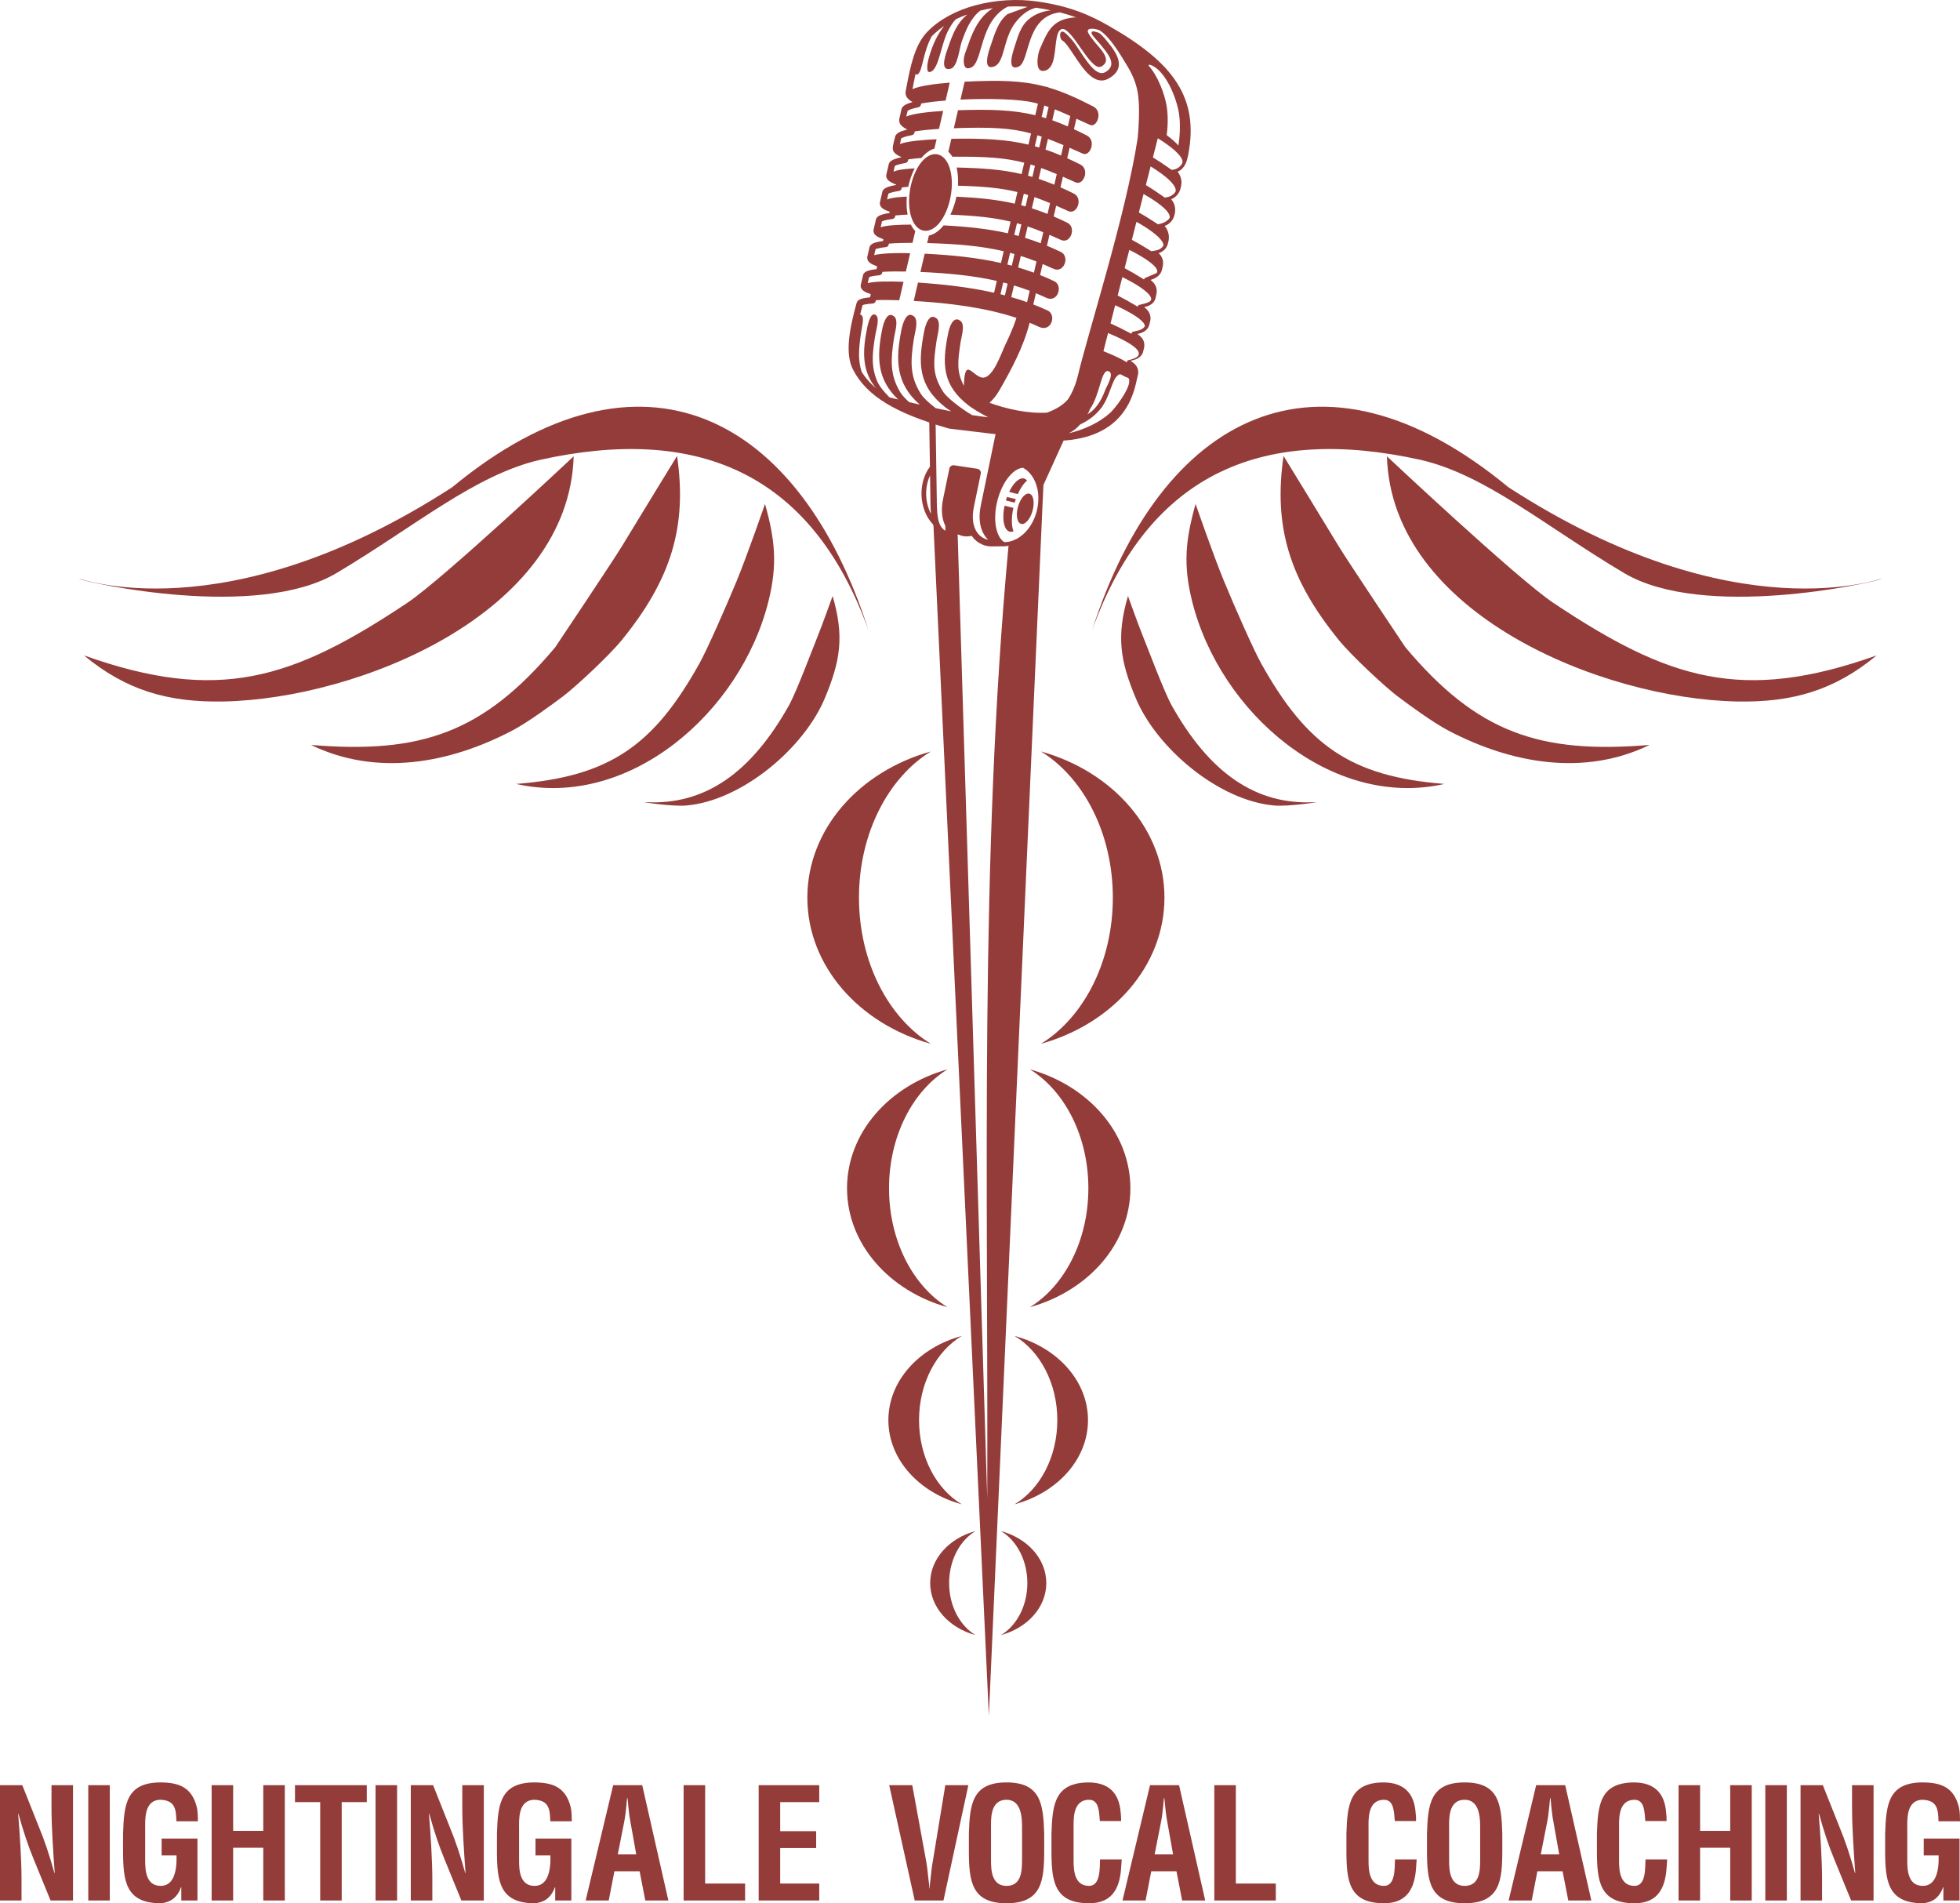
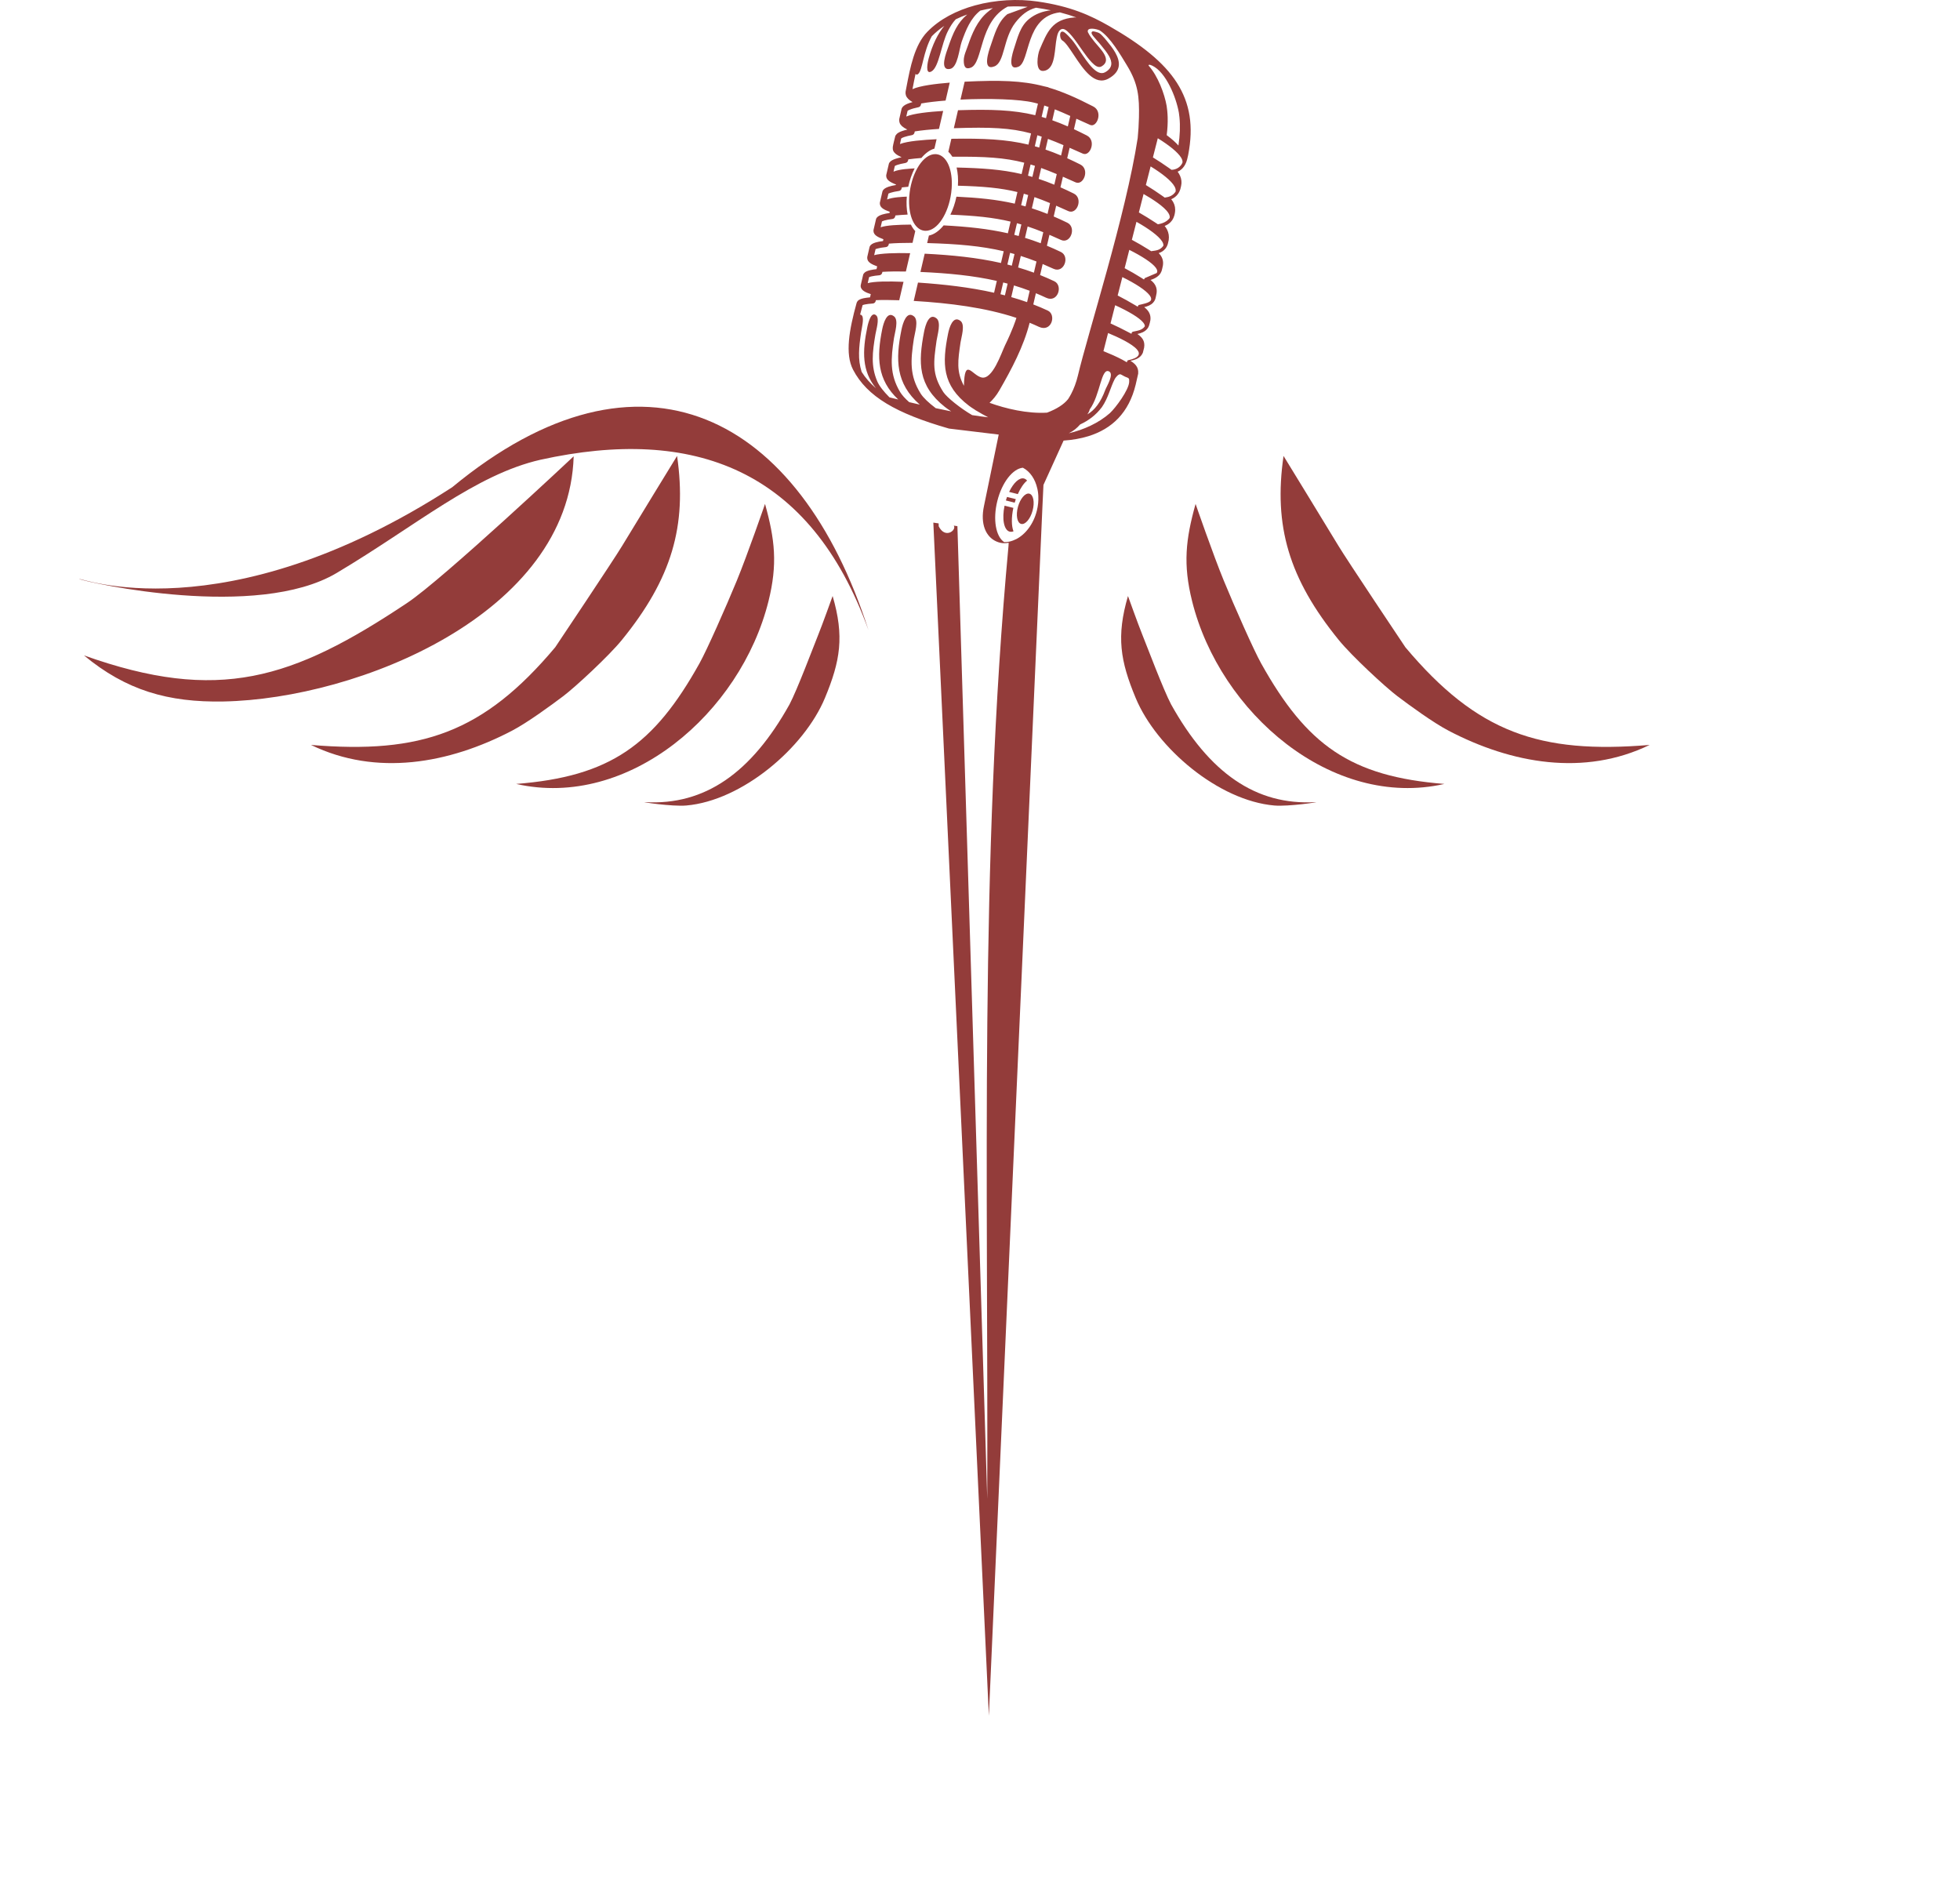
<svg xmlns="http://www.w3.org/2000/svg" version="1.1" id="_x23_Layer_1" x="0px" y="0px" width="297.743px" height="289.087px" viewBox="0 0 297.743 289.087" xml:space="preserve">
  <path fill-rule="evenodd" clip-rule="evenodd" fill="#933C3A" d="M12.056,87.959c-0.434-0.434,21.799,8.613,56.639-13.953  c28.841-23.824,52.789-10.847,63.239,21.719c-8.827-24.483-26.588-31.013-49.822-25.895c-9.918,2.26-18.866,9.997-30.969,17.201  C39.04,94.233,13.504,88.512,12.056,87.959L12.056,87.959z M87.146,69.311L87.146,69.311c0,0-19.807,18.613-25.297,22.273  c-17.438,11.626-28.647,15.249-49.09,7.968c6.405,5.313,12.799,7.159,21.208,6.997C54.397,106.155,86.447,93.237,87.146,69.311  L87.146,69.311z M102.855,69.253L102.855,69.253c0,0-7.035,11.477-8.332,13.638c-1.295,2.16-10.182,15.426-10.182,15.426  C73.425,111.305,63.95,114.54,47.24,113.149c9.943,4.818,20.975,2.836,30.524-2.153c2.364-1.235,5.929-3.846,7.799-5.257  c1.871-1.413,6.941-6.118,8.89-8.514C102.055,87.881,104.385,79.877,102.855,69.253L102.855,69.253z M116.214,76.542L116.214,76.542  c0,0-2.663,7.714-4.3,11.688c-1.637,3.975-4.535,10.521-5.657,12.53c-6.937,12.424-13.571,17.19-27.844,18.313  c17.083,3.871,34.102-10.777,38.33-27.766C118.14,85.697,117.721,81.94,116.214,76.542L116.214,76.542z M126.484,90.529  L126.484,90.529c0,0-1.514,4.229-2.224,5.989c-0.71,1.76-3.149,8.245-4.322,10.466c-5.81,10.425-12.87,15.366-21.938,14.853  c-0.85-0.048,4.122,0.697,6.25,0.512c8.477-0.734,17.896-8.729,21.06-16.319C127.666,100.369,128.274,96.658,126.484,90.529z" />
  <g>
-     <path fill-rule="evenodd" clip-rule="evenodd" fill="#933C3A" d="M285.78,87.959c0.432-0.434-21.799,8.613-56.641-13.953   C200.298,50.182,176.35,63.16,165.9,95.725c8.829-24.483,26.588-31.013,49.822-25.895c9.918,2.26,18.866,9.997,30.97,17.201   C258.794,94.233,284.33,88.512,285.78,87.959z" />
-     <path fill-rule="evenodd" clip-rule="evenodd" fill="#933C3A" d="M210.688,69.311c0,0,19.808,18.613,25.298,22.273   c17.438,11.626,28.647,15.249,49.09,7.968c-6.404,5.313-12.799,7.159-21.209,6.997C243.437,106.155,211.389,93.237,210.688,69.311z   " />
    <path fill-rule="evenodd" clip-rule="evenodd" fill="#933C3A" d="M194.981,69.253c0,0,7.034,11.477,8.33,13.638   c1.296,2.16,10.182,15.426,10.182,15.426c10.918,12.988,20.392,16.223,37.102,14.832c-9.943,4.818-20.973,2.836-30.523-2.153   c-2.365-1.235-5.93-3.846-7.8-5.257c-1.87-1.413-6.941-6.118-8.89-8.514C195.779,87.881,193.45,79.877,194.981,69.253z" />
    <path fill-rule="evenodd" clip-rule="evenodd" fill="#933C3A" d="M181.62,76.542c0,0,2.664,7.714,4.301,11.688   c1.637,3.975,4.535,10.521,5.657,12.53c6.937,12.424,13.571,17.19,27.843,18.313c-17.083,3.871-34.101-10.777-38.33-27.766   C179.694,85.697,180.114,81.94,181.62,76.542z" />
    <path fill-rule="evenodd" clip-rule="evenodd" fill="#933C3A" d="M171.351,90.529c0,0,1.513,4.229,2.223,5.989   c0.711,1.76,3.151,8.245,4.324,10.466c5.809,10.425,12.869,15.366,21.937,14.853c0.851-0.048-4.122,0.697-6.25,0.512   c-8.475-0.734-17.896-8.729-21.058-16.319C170.168,100.369,169.562,96.658,171.351,90.529z" />
  </g>
-   <path fill-rule="evenodd" clip-rule="evenodd" fill="#933C3A" d="M130.487,136.343c0-9.776,4.457-18.224,10.919-22.203  c-10.888,3.034-18.76,11.828-18.76,22.203c0,10.377,7.872,19.172,18.76,22.203C134.944,154.568,130.487,146.122,130.487,136.343  L130.487,136.343z M158.132,114.14L158.132,114.14c6.46,3.979,10.919,12.427,10.919,22.203c0,9.778-4.459,18.225-10.919,22.203  c10.886-3.031,18.76-11.826,18.76-22.203C176.892,125.968,169.018,117.174,158.132,114.14L158.132,114.14z M135.052,180.488  L135.052,180.488c0-7.953,3.628-14.826,8.883-18.063c-8.856,2.467-15.262,9.622-15.262,18.063c0,8.443,6.405,15.598,15.262,18.065  C138.68,195.316,135.052,188.443,135.052,180.488L135.052,180.488z M156.448,162.424L156.448,162.424  c5.259,3.237,8.885,10.11,8.885,18.063c0,7.955-3.626,14.828-8.885,18.065c8.859-2.468,15.266-9.622,15.266-18.065  C171.713,172.046,165.307,164.891,156.448,162.424L156.448,162.424z M139.611,215.705L139.611,215.705  c0-5.629,2.647-10.491,6.485-12.783c-6.468,1.747-11.143,6.81-11.143,12.783s4.675,11.035,11.143,12.781  C142.258,226.196,139.611,221.333,139.611,215.705L139.611,215.705z M154.134,202.921L154.134,202.921  c3.836,2.292,6.483,7.154,6.483,12.783s-2.647,10.491-6.483,12.781c6.466-1.746,11.142-6.808,11.142-12.781  S160.6,204.668,154.134,202.921L154.134,202.921z M144.18,240.456L144.18,240.456c0-3.478,1.637-6.482,4.008-7.898  c-3.997,1.079-6.886,4.208-6.886,7.898c0,3.691,2.889,6.82,6.886,7.899C145.817,246.939,144.18,243.934,144.18,240.456  L144.18,240.456z M152.057,232.557L152.057,232.557c2.373,1.416,4.008,4.421,4.008,7.898c0,3.479-1.635,6.483-4.008,7.899  c3.997-1.079,6.886-4.208,6.886-7.899C158.943,236.765,156.054,233.636,152.057,232.557z" />
  <g>
    <path fill-rule="evenodd" clip-rule="evenodd" fill="#933C3A" d="M156.374,74.984c0.613,0.161,0.829,1.319,0.483,2.587   c-0.346,1.269-1.124,2.166-1.737,2.006c-0.612-0.16-0.83-1.319-0.483-2.587C154.983,75.721,155.761,74.824,156.374,74.984   L156.374,74.984z M134.666,61.295L134.666,61.295c2.357,1.427,5.451,2.641,9.465,3.793l0.093,0.016l7.489,0.903l-2.234,10.83   c-0.599,2.78,0.293,4.733,1.923,5.425c0.393,0.169,0.79,0.246,1.176,0.246c0.22,0,0.438-0.025,0.647-0.074l-0.022,0.47   c-4.438,47.969-3.07,96.591-3.23,144.763l-4.534-147.747l-0.552-0.081c0.477,0.633-1.282,2.109-2.285,0.104l-0.013-0.443   l-0.807-0.12l8.437,181.23l8.136-183.629l0.157-3.327l3.06-6.733c1.35-0.094,2.607-0.311,3.758-0.666   c3.607-1.115,6.163-3.572,7.194-7.839l0.367-1.61l0.013-0.082c0.086-1.021-0.56-1.537-1.179-1.923   c0.546-0.108,1.179-0.277,1.604-0.767c0.14-0.171,0.188-0.259,0.281-0.453c0.071-0.241,0.145-0.533,0.195-0.779   c0.175-1.073-0.378-1.618-1.023-2.071c0.524-0.12,1.094-0.307,1.479-0.761c0.06-0.07,0.115-0.149,0.164-0.235l0.015-0.028   c0.041-0.077,0.077-0.158,0.106-0.239c0.076-0.255,0.165-0.563,0.208-0.826c0.092-0.694-0.146-1.212-0.523-1.62   c-0.127-0.139-0.267-0.261-0.414-0.372c0.479-0.11,0.981-0.281,1.349-0.674c0.067-0.071,0.131-0.154,0.191-0.25   c0.056-0.09,0.104-0.188,0.143-0.292c0.081-0.275,0.134-0.605,0.194-0.89c0.103-0.696-0.124-1.218-0.491-1.631   c-0.129-0.145-0.275-0.273-0.428-0.39L175,42.447c0.382-0.14,0.757-0.336,1.046-0.631l0.008-0.008   c0.086-0.088,0.164-0.187,0.231-0.291l0.02-0.03c0.059-0.099,0.113-0.207,0.154-0.319c0.081-0.263,0.137-0.574,0.198-0.846   c0.098-0.641-0.068-1.155-0.388-1.591c-0.074-0.102-0.159-0.198-0.249-0.29c0.367-0.116,0.735-0.315,1.026-0.69l0.061-0.079   c0.057-0.079,0.107-0.165,0.154-0.258l0.014-0.028c0.045-0.091,0.085-0.19,0.118-0.296c0.054-0.196,0.099-0.413,0.143-0.616   c0.089-0.583-0.01-1.125-0.244-1.599l-0.021-0.035c-0.097-0.188-0.214-0.363-0.351-0.522l0.167-0.068   c0.348-0.158,0.685-0.396,0.951-0.767l0.048-0.069c0.058-0.091,0.114-0.191,0.165-0.299c0.05-0.109,0.096-0.23,0.134-0.359   c0.037-0.143,0.079-0.305,0.099-0.452c0.099-0.612-0.005-1.129-0.248-1.578c-0.089-0.167-0.197-0.319-0.321-0.464l0.05-0.021   c0.367-0.162,0.729-0.415,1.009-0.817l0.025-0.041c0.059-0.087,0.111-0.18,0.159-0.277c0.051-0.104,0.1-0.225,0.143-0.36   l0.118-0.498c0.125-0.535,0.056-1.044-0.139-1.506c-0.099-0.235-0.23-0.458-0.383-0.662c0.099-0.042,0.195-0.093,0.291-0.153   l0.041-0.029c0.311-0.203,0.592-0.497,0.811-0.912l0.015-0.028c0.052-0.101,0.104-0.217,0.154-0.342   c0.049-0.129,0.094-0.269,0.133-0.418l0.153-0.666c0.84-4.33,0.292-7.83-1.717-10.967c-1.983-3.096-5.389-5.81-10.285-8.608   c-1.427-0.814-2.889-1.566-4.629-2.205c-1.735-0.639-3.74-1.163-6.255-1.525c-2.972-0.428-6.369-0.263-9.491,0.591   c-2.793,0.765-5.373,2.08-7.252,4.015c-1.943,1.999-2.593,5.394-3.157,8.338l-0.147,0.779c-0.032,0.396,0.068,0.735,0.409,1.077   c0.156,0.159,0.372,0.314,0.656,0.479c-0.3,0.081-0.563,0.167-0.778,0.255c-0.441,0.183-0.74,0.412-0.862,0.688l-0.034,0.106   l-0.351,1.54c-0.033,0.411,0.057,0.729,0.408,1.058l0.028,0.025c0.185,0.165,0.44,0.325,0.796,0.504   c-0.284,0.065-0.537,0.136-0.753,0.208c-0.365,0.123-0.649,0.269-0.833,0.435l-0.171,0.209c-0.051,0.063-0.081,0.135-0.094,0.211   c-0.119,0.509-0.281,1.063-0.359,1.574c-0.035,0.43,0.059,0.729,0.429,1.04l0.033,0.024c0.197,0.16,0.478,0.314,0.874,0.5   c-0.365,0.074-0.683,0.156-0.94,0.244c-0.383,0.129-0.667,0.289-0.836,0.478l-0.087,0.12c-0.04,0.056-0.065,0.117-0.076,0.181   l-0.387,1.657l-0.011,0.156c0.021,0.662,0.664,0.967,1.492,1.318l-0.013,0.063c-0.448,0.076-0.831,0.165-1.13,0.267l-0.027,0.01   c-0.423,0.146-0.715,0.342-0.849,0.588c-0.023,0.045-0.041,0.091-0.049,0.139l-0.382,1.655l-0.011,0.114   c-0.007,0.687,0.691,1.007,1.51,1.298l-0.042,0.181c-0.413,0.062-0.768,0.135-1.049,0.218c-0.409,0.119-0.708,0.279-0.872,0.481   l-0.053,0.073c-0.038,0.057-0.063,0.119-0.076,0.183l-0.373,1.609c-0.012,0.046-0.015,0.092-0.012,0.138   c0.009,0.685,0.717,0.979,1.514,1.286l-0.063,0.272c-0.44,0.057-0.816,0.128-1.11,0.214c-0.447,0.131-0.754,0.318-0.887,0.57   c-0.024,0.045-0.04,0.091-0.048,0.137l-0.339,1.461c-0.011,0.071-0.014,0.112-0.014,0.185c0.011,0.682,0.716,0.976,1.511,1.28   l-0.097,0.423c-0.353,0.04-0.668,0.089-0.932,0.147c-0.375,0.086-0.664,0.199-0.845,0.345l-0.156,0.169   c-0.054,0.062-0.089,0.134-0.104,0.21l-0.362,1.551c-0.012,0.048-0.015,0.096-0.012,0.143c0.018,0.661,0.792,0.989,1.537,1.228   l-0.113,0.49c-0.373,0.034-0.7,0.078-0.969,0.134c-0.393,0.084-0.688,0.207-0.861,0.37c-0.035,0.033-0.065,0.072-0.088,0.111   l-0.062,0.097c-0.025,0.042-0.045,0.085-0.056,0.129c-0.577,2.072-1.014,4.002-1.162,5.691c-0.152,1.746,0,3.261,0.617,4.451   C130.64,58.179,132.273,59.846,134.666,61.295L134.666,61.295z M159.269,13.291L159.269,13.291l0.006-0.03l-0.669-0.152   c-3.365-0.88-6.737-0.955-12.067-0.7l-0.633,2.719c4.253-0.203,8.956-0.081,11.159,0.461c0.209,0.051,0.411,0.104,0.61,0.157   l-0.407,1.754c-3.334-0.809-6.736-0.918-11.737-0.758l-0.633,2.731c5.606-0.187,8.62-0.054,11.729,0.79l-0.396,1.706   c-3.387-0.811-6.855-0.969-11.709-0.89l-0.459,1.98c0.228,0.203,0.433,0.454,0.611,0.746c4.987-0.043,7.952,0.141,10.919,0.909   l-0.4,1.726c-3.038-0.712-6.032-0.904-9.873-0.996c0.19,0.813,0.264,1.751,0.199,2.764c3.89,0.104,6.514,0.342,9.04,0.963   l-0.408,1.762c-2.791-0.64-5.576-0.901-8.859-1.06c-0.203,0.995-0.522,1.922-0.922,2.735c3.744,0.147,6.5,0.423,9.148,1.052   l-0.411,1.775c-3.007-0.684-6.128-1.011-9.759-1.201c-0.679,0.834-1.453,1.391-2.239,1.546l-0.264,1.14   c4.581,0.131,8.168,0.431,11.629,1.243l-0.415,1.784c-3.629-0.823-7.429-1.206-11.589-1.414l-0.646,2.774   c4.254,0.189,8.031,0.552,11.603,1.363l-0.415,1.794c-3.699-0.831-7.596-1.277-11.56-1.543l-0.648,2.786   c5.477,0.329,10.893,1.013,15.601,2.577c-0.106,0.35-0.599,1.858-1.738,4.185c-0.565,1.19-1.896,5.247-3.552,4.867   c-1.459-0.333-2.59-3.129-2.683,1.266c-1.179-2.166-0.92-3.824-0.515-6.606c0.117-0.795,0.745-2.683-0.016-3.258   c-0.524-0.396-0.945-0.257-1.307,0.311c-0.289,0.454-0.479,1.166-0.573,1.633c-0.901,4.523-0.941,7.825,3.181,10.951   c0.218,0.165,0.542,0.381,0.916,0.616c0,0,0.104,0.102,0.256,0.159c0.555,0.337,1.184,0.692,1.736,0.976   c-0.748-0.084-1.551-0.192-2.43-0.33c-1.767-1.022-3.869-2.711-4.383-3.508c-1.761-2.733-1.487-4.516-1.026-7.793   c0.117-0.829,0.75-2.802-0.01-3.4c-0.524-0.413-0.945-0.268-1.306,0.324c-0.291,0.474-0.483,1.219-0.577,1.705   c-0.91,4.725-0.953,8.173,3.164,11.432c0.226,0.179,0.564,0.415,0.955,0.669c-0.732-0.145-1.515-0.305-2.351-0.485   c-1.071-0.813-1.89-1.583-2.278-2.2c-1.735-2.75-1.539-5.065-1.044-8.338c0.123-0.828,0.773-2.795,0.021-3.4   c-0.521-0.42-0.942-0.276-1.31,0.312c-0.294,0.47-0.494,1.214-0.592,1.7c-0.921,4.548-0.89,8.173,2.781,11.386   c-0.518-0.119-1.055-0.244-1.612-0.376c-0.619-0.547-1.096-1.07-1.385-1.552c-1.602-2.678-1.396-5.034-0.923-8.187   c0.12-0.798,0.742-2.694,0.025-3.275c-0.496-0.402-0.898-0.266-1.248,0.3c-0.281,0.456-0.472,1.172-0.565,1.641   c-0.858,4.256-0.777,7.653,2.432,10.673c-0.433-0.105-0.876-0.214-1.329-0.326c-0.885-0.889-1.554-1.725-1.862-2.447   c-0.983-2.317-0.738-4.367-0.273-7.111c0.118-0.693,0.628-2.346,0.162-2.847c-0.324-0.346-0.661-0.219-0.925,0.278   c-0.214,0.396-0.376,1.019-0.462,1.428c-0.784,3.732-0.823,6.694,1.306,9.315c-0.887-0.764-1.604-1.585-2.175-2.487   c-0.609-1.915-0.418-3.682-0.077-6.026c0.09-0.613,0.47-2.085,0.136-2.508c-0.104-0.13-0.202-0.179-0.294-0.152   c0.116-0.475,0.244-0.958,0.381-1.45c0.063-0.032,0.187-0.067,0.361-0.104c0.299-0.063,0.702-0.11,1.188-0.142   c0.208-0.015,0.393-0.162,0.44-0.375l0.031-0.135c0.987-0.043,2.209-0.034,3.546,0.013l0.649-2.799   c-2.402-0.099-4.469-0.07-5.438,0.202l0.209-0.909c0.08-0.041,0.22-0.084,0.409-0.127c0.29-0.065,0.683-0.119,1.153-0.161   c0.202-0.019,0.38-0.163,0.428-0.373l0.033-0.145c0.993-0.063,2.224-0.078,3.567-0.055l0.648-2.783   c-2.304-0.053-4.467,0.021-5.467,0.303l0.215-0.92l0.281-0.086c0.309-0.089,0.744-0.163,1.281-0.219   c0.201-0.02,0.378-0.166,0.427-0.374l0.035-0.155c1-0.083,2.236-0.119,3.59-0.118l0.415-1.786   c-0.256-0.265-0.481-0.599-0.669-0.986c-1.99,0.018-3.714,0.102-4.591,0.405l0.204-0.892c0.061-0.035,0.184-0.081,0.356-0.132   c0.305-0.089,0.717-0.167,1.211-0.23c0.205-0.016,0.385-0.162,0.433-0.374l0.038-0.166c0.555-0.056,1.179-0.099,1.855-0.131   c-0.158-0.814-0.206-1.738-0.122-2.727c-0.593,0.032-2.125,0.074-2.999,0.434l0.207-0.896c0.043-0.025,0.142-0.063,0.289-0.114   l0.025-0.008c0.312-0.105,0.749-0.197,1.286-0.278c0.191-0.027,0.355-0.17,0.4-0.37l0.039-0.17   c0.311-0.033,0.668-0.068,0.973-0.096c0.216-1.02,0.552-1.969,0.97-2.793c-0.607,0.047-2.279,0.089-3.21,0.498l0.198-0.859   c0.068-0.049,0.202-0.108,0.391-0.172c0.294-0.1,0.691-0.192,1.162-0.274l0.109-0.03c0.169-0.045,0.307-0.178,0.349-0.359   l0.041-0.175c0.588-0.083,1.259-0.153,1.986-0.21c0.604-0.723,1.284-1.225,1.977-1.422l0.331-1.426   c-2.004,0.094-4.423,0.283-5.563,0.729c0.063-0.279,0.121-0.568,0.182-0.831l0.021-0.025c0.089-0.066,0.248-0.14,0.467-0.213   c0.298-0.099,0.683-0.195,1.132-0.279l0.108-0.032c0.143-0.056,0.257-0.18,0.294-0.342l0.044-0.193   c1.023-0.164,2.292-0.291,3.679-0.38l0.635-2.732c-2.098,0.134-4.491,0.372-5.604,0.85l0.203-0.871   c0.038-0.037,0.154-0.096,0.337-0.17c0.314-0.132,0.757-0.255,1.294-0.366c0.186-0.033,0.343-0.173,0.388-0.368l0.046-0.205   c1.028-0.185,2.306-0.332,3.704-0.443l0.631-2.723c-2.154,0.174-4.556,0.468-5.658,0.99l0.034-0.186   c0.134-0.697,0.272-1.423,0.433-2.146c0.079,0.15,0.215,0.188,0.408,0.013c0.669-0.603,0.736-3.347,2.057-5.716   c0.57-0.585,1.209-1.11,1.903-1.577c-0.963,1.157-1.797,2.799-2.39,4.988c-0.101,0.371-0.585,2.473,0.416,1.944   c1.185-0.628,1.492-4.167,2.541-6.184c0.347-0.664,0.668-1.208,1.17-1.748c0.561-0.272,1.145-0.515,1.745-0.73   c-1.491,1.249-2.148,2.779-2.882,4.923c-0.262,0.77-1.437,3.663,0.266,3.347c1.183-0.218,1.386-3.036,1.769-4.128   c0.635-1.771,1.34-3.572,2.837-4.737c0.626-0.153,1.265-0.277,1.905-0.375c-0.256,0.167-0.525,0.372-0.824,0.625   c-1.539,1.294-2.341,3.228-2.984,5.11c-0.223,0.647-0.615,1.46-0.617,2.207c-0.003,0.927,0.251,1.429,1.081,1.103   c1.886-0.745,1.211-6.998,5.597-9.274c1.026-0.056,2.042-0.042,3.024,0.034l-3.075,1.115c-1.486,1.209-1.938,3.075-2.559,4.837   c-0.22,0.623-1.363,3.871,0.6,3.09c1.574-0.628,1.301-4.213,3.17-6.638c0.922-1.191,1.888-1.945,3.14-2.267   c0.029,0.005,0.058,0.007,0.086,0.013c0.772,0.111,1.496,0.238,2.174,0.379c-1.202,0.135-2.354,0.533-3.33,1.333   c-1.352,1.11-1.723,2.814-2.254,4.423c-0.2,0.608-1.155,3.533,0.641,2.82c1.816-0.723,0.993-7.631,6.306-8.262   c0.907,0.233,1.737,0.492,2.508,0.776c-0.105-0.008-0.21-0.011-0.314-0.008c-3.409,0.293-4.108,2.188-5.284,4.932   c-0.286,0.683-0.709,3.19,0.486,3.195c0.629,0.002,1.09-0.402,1.358-0.939c0.192-0.389,0.301-0.839,0.38-1.265   c0.178-0.953,0.207-1.947,0.396-2.883c0.096-0.477,0.318-1.322,0.954-1.287c0.732,0.04,2.045,1.988,2.447,2.561   c0.576,0.818,1.759,2.631,2.615,3.089c0.256,0.135,0.509,0.185,0.772,0.043c1.726-0.974-0.24-2.718-1.034-3.712   c-0.388-0.485-0.762-0.937-1.03-1.5c-0.215-0.829,1.37-0.485,1.821-0.252c1.589,1.033,3.134,3.688,4.134,5.335   c1.696,2.794,1.871,4.725,1.803,7.896c-0.026,1.089-0.092,2.092-0.19,3.108c-1.807,11.768-7.588,29.714-9.085,36.083   c-0.251,1.036-0.595,1.961-1.024,2.781c-0.146,0.272-0.296,0.533-0.46,0.783c-0.653,0.831-1.773,1.527-3.2,2.063   c-2.986,0.186-6.32-0.618-8.737-1.495c0.488-0.46,1.022-1.071,1.492-1.89c1.861-3.229,3.678-6.64,4.6-10.268   c0.472,0.192,0.933,0.396,1.385,0.608c1.944,0.919,2.718-1.829,1.372-2.458c-0.722-0.337-1.457-0.646-2.204-0.935l0.394-1.7   c0.52,0.213,1.038,0.441,1.556,0.685c1.783,0.838,2.614-1.857,1.245-2.506c-0.719-0.34-1.438-0.653-2.16-0.94l0.39-1.677   c0.538,0.226,1.085,0.466,1.643,0.725c1.604,0.742,2.537-1.874,1.116-2.557c-0.716-0.344-1.419-0.658-2.115-0.945l0.386-1.659   c0.557,0.238,1.132,0.495,1.732,0.772c1.481,0.685,2.409-1.915,0.985-2.608c-0.712-0.347-1.4-0.662-2.072-0.948l0.378-1.636   c0.579,0.25,1.183,0.52,1.824,0.813c1.35,0.615,2.308-1.939,0.855-2.656c-0.702-0.347-1.378-0.663-2.031-0.951l0.374-1.609   c0.604,0.263,1.239,0.544,1.916,0.851c1.214,0.546,2.211-1.965,0.728-2.708c-0.688-0.345-1.349-0.662-1.991-0.951l0.367-1.585   c0.628,0.271,1.296,0.567,2.009,0.887c1.103,0.491,2.103-1.993,0.601-2.759c-0.679-0.345-1.326-0.663-1.954-0.954l0.368-1.587   c0.641,0.291,1.33,0.605,2.097,0.943c1.014,0.445,2.004-2.017,0.47-2.806C163.459,14.82,161.341,13.898,159.269,13.291   L159.269,13.291z M142.083,23.411L142.083,23.411l0.222,0.016c0.733,0.099,1.328,0.646,1.726,1.492   c0.368,0.783,0.573,1.847,0.564,3.043c-0.005,0.433-0.037,0.885-0.099,1.345l-0.002,0.01c-0.21,1.563-0.728,2.977-1.396,4   c-0.704,1.086-1.592,1.751-2.491,1.742l-0.218-0.015c-0.736-0.099-1.332-0.647-1.729-1.494c-0.37-0.788-0.573-1.851-0.563-3.049   c0.003-0.429,0.035-0.878,0.097-1.336c0.21-1.566,0.729-2.985,1.396-4.013C140.296,24.068,141.184,23.403,142.083,23.411   L142.083,23.411z M168.423,11.921L168.423,11.921c-2.131,1.204-3.846-1.381-5.303-3.581c-0.669-1.009-1.275-1.926-1.721-2.175   c-0.261-0.174-0.327-0.447-0.353-0.746c-0.042-0.494,0.208-0.824,0.683-0.482c0.298,0.215,0.838,0.786,1.087,1.082   c0.438,0.529,0.836,1.144,1.216,1.718c1.198,1.809,2.609,3.935,3.857,3.232c1.193-0.672,1.069-1.582,0.58-2.449   c-0.321-0.568-0.802-1.151-1.22-1.662c-0.193-0.235-0.366-0.446-0.578-0.671c-0.186-0.201-0.365-0.429-0.547-0.639   c-0.132-0.154-0.478-0.573-0.208-0.748c0.145-0.094,0.466,0.023,0.633,0.066c0.432,0.109,0.578,0.23,0.888,0.55   c0.137,0.138,0.265,0.28,0.392,0.428c0.089,0.104,0.178,0.213,0.267,0.321c0.442,0.539,0.95,1.157,1.324,1.82   C170.197,9.364,170.381,10.818,168.423,11.921L168.423,11.921z M158.9,17.952L158.9,17.952c-0.223-0.069-0.444-0.137-0.666-0.198   l0.399-1.725c0.224,0.071,0.443,0.146,0.661,0.223L158.9,17.952L158.9,17.952z M160.237,16.606L160.237,16.606   c0.755,0.299,1.513,0.632,2.346,1.009l-0.369,1.589c-0.815-0.357-1.597-0.667-2.361-0.936L160.237,16.606L160.237,16.606z    M158.249,20.759L158.249,20.759l-0.383,1.651c-0.223-0.068-0.445-0.132-0.668-0.193l0.388-1.675   C157.805,20.611,158.026,20.683,158.249,20.759L158.249,20.759z M159.194,21.098L159.194,21.098   c0.737,0.275,1.515,0.589,2.36,0.949l-0.367,1.577c-0.813-0.343-1.598-0.644-2.369-0.908L159.194,21.098L159.194,21.098z    M156.83,26.872L156.83,26.872c-0.223-0.065-0.445-0.129-0.668-0.188l0.395-1.702c0.221,0.065,0.441,0.135,0.664,0.208   L156.83,26.872L156.83,26.872z M158.167,25.516L158.167,25.516c0.747,0.269,1.527,0.577,2.366,0.93l-0.373,1.609   c-0.818-0.338-1.605-0.63-2.376-0.884L158.167,25.516L158.167,25.516z M156.191,29.624L156.191,29.624l-0.4,1.729   c-0.223-0.063-0.447-0.126-0.669-0.183l0.404-1.747C155.748,29.487,155.969,29.554,156.191,29.624L156.191,29.624z M157.144,29.939   L157.144,29.939c0.753,0.262,1.533,0.562,2.368,0.91l-0.382,1.644c-0.813-0.322-1.604-0.605-2.382-0.853L157.144,29.939   L157.144,29.939z M155.155,34.096L155.155,34.096l-0.407,1.751c-0.223-0.063-0.446-0.122-0.671-0.178l0.41-1.765   C154.709,33.967,154.93,34.029,155.155,34.096L155.155,34.096z M156.108,34.396L156.108,34.396   c0.771,0.256,1.556,0.547,2.377,0.879l-0.388,1.675c-0.802-0.309-1.597-0.581-2.39-0.824L156.108,34.396L156.108,34.396z    M154.112,38.589L154.112,38.589l-0.41,1.765c-0.222-0.061-0.446-0.118-0.67-0.175l0.411-1.775   C153.666,38.464,153.889,38.525,154.112,38.589L154.112,38.589z M155.069,38.877L155.069,38.877   c0.786,0.249,1.578,0.529,2.384,0.843l-0.393,1.696c-0.793-0.292-1.591-0.555-2.396-0.791L155.069,38.877L155.069,38.877z    M153.07,43.081L153.07,43.081l-0.413,1.783c-0.225-0.059-0.448-0.116-0.674-0.172l0.416-1.787   C152.623,42.959,152.847,43.019,153.07,43.081L153.07,43.081z M154.03,43.356L154.03,43.356c0.804,0.241,1.6,0.512,2.393,0.812   l-0.4,1.725c-0.788-0.278-1.589-0.534-2.402-0.765L154.03,43.356L154.03,43.356z M175.138,23.908L175.138,23.908l0.742-2.909   c1.754,1.082,3.035,2.129,3.534,2.929c0.191,0.31,0.267,0.58,0.206,0.802c-0.294,0.663-0.947,1.048-1.66,1.063   c-0.131-0.094-0.261-0.188-0.393-0.281C176.789,24.961,175.983,24.427,175.138,23.908L175.138,23.908z M178.413,28.305   L178.413,28.305c0.146,0.259,0.21,0.496,0.182,0.705l-0.015,0.106c-0.406,0.596-0.942,0.806-1.642,0.9   c-0.132-0.094-0.264-0.188-0.397-0.283c-0.791-0.56-1.612-1.101-2.474-1.628l0.723-2.83   C176.57,26.367,177.933,27.454,178.413,28.305L178.413,28.305z M177.487,32.356L177.487,32.356   c0.173,0.274,0.249,0.533,0.192,0.763c-0.42,0.568-1.111,0.843-1.79,0.945c-0.133-0.089-0.267-0.178-0.401-0.267   c-0.797-0.524-1.62-1.036-2.484-1.529l0.715-2.802C175.002,30.198,176.865,31.37,177.487,32.356L177.487,32.356z M176.517,36.638   L176.517,36.638c0.175,0.268,0.25,0.506,0.202,0.703c-0.499,0.683-1.092,0.708-1.849,0.81c-0.138-0.089-0.274-0.177-0.414-0.264   c-0.81-0.509-1.641-0.995-2.515-1.462l0.698-2.733C174.5,34.731,175.983,35.822,176.517,36.638L176.517,36.638z M175.587,40.678   L175.587,40.678c0.225,0.312,0.28,0.583,0.118,0.796l-1.801,0.768l-0.126,0.211c-0.137-0.087-0.271-0.173-0.408-0.259   c-0.816-0.512-1.649-0.996-2.528-1.46l0.71-2.784C173.462,38.913,175.035,39.916,175.587,40.678L175.587,40.678z M174.64,44.856   L174.64,44.856c0.221,0.294,0.296,0.551,0.188,0.751c-0.173,0.404-1.434,0.62-1.855,0.721c-0.055,0.084-0.136,0.167-0.136,0.265   c-0.138-0.084-0.276-0.166-0.416-0.249c-0.854-0.506-1.721-0.996-2.638-1.462l0.713-2.794   C172.451,43.045,174.057,44.079,174.64,44.856L174.64,44.856z M173.674,48.999L173.674,48.999c0.167,0.212,0.251,0.403,0.233,0.572   c-0.411,0.616-1.187,0.666-1.86,0.821c-0.073,0.126-0.162,0.091-0.162,0.316c-0.144-0.076-0.286-0.152-0.428-0.228   c-0.911-0.481-1.812-0.93-2.759-1.356l0.705-2.763C171.415,47.276,173.079,48.25,173.674,48.999L173.674,48.999z M172.737,53.108   L172.737,53.108c0.547,0.658,0.337,1.264-1.441,1.629c-0.028,0.063-0.075,0.162-0.124,0.286c-0.198-0.122-0.413-0.243-0.638-0.364   c-0.883-0.474-1.926-0.928-2.911-1.325l0.703-2.751C169.818,51.203,171.987,52.206,172.737,53.108L172.737,53.108z M167.901,59.231   L167.901,59.231c-0.691,1.87-1.609,3.08-2.727,3.712c0.195-0.274,0.33-0.542,0.362-0.75c1.616-2.22,1.723-6.339,2.922-5.787   C169.304,56.793,168.09,58.716,167.901,59.231L167.901,59.231z M169.348,57.558L169.348,57.558   c0.134-0.229,0.579-0.827,0.908-0.691c0.216,0.089,0.446,0.265,0.733,0.38c0.486,0.193,0.577,0.17,0.544,0.775   c-0.065,1.229-2.044,3.906-2.934,4.733c-1.725,1.51-3.949,2.513-6.24,3.055c0.809-0.426,1.144-0.701,1.726-1.341   c1.285-0.597,2.379-1.405,3.311-2.637C168.38,60.397,168.681,58.838,169.348,57.558L169.348,57.558z M177.234,20.529   L177.234,20.529c0.121-0.946,0.17-1.848,0.146-2.711c-0.012-0.349-0.032-0.694-0.067-1.031c-0.021-0.236-0.052-0.47-0.089-0.7   c-0.32-1.833-1.323-4.545-2.742-6.123c-0.012-0.157,0.127-0.195,0.559,0.011c2.095,0.996,3.628,4.795,4.04,7.143   c0.036,0.231,0.066,0.464,0.089,0.7c0.134,1.328,0.079,2.749-0.154,4.287C178.594,21.624,177.984,21.087,177.234,20.529   L177.234,20.529z M154.311,81.922L154.311,81.922c1.447-0.724,2.684-2.308,3.193-4.339c0.189-0.756,0.263-1.508,0.228-2.22v-0.01   l-0.003-0.052v-0.029l-0.002-0.023l-0.005-0.053v-0.014l-0.003-0.038l-0.003-0.052l-0.002-0.001l-0.005-0.05l-0.003-0.039   l-0.002-0.013l-0.004-0.051l-0.007-0.051l-0.006-0.052v-0.013l-0.007-0.038l-0.006-0.049v-0.002l-0.007-0.051l-0.006-0.035   l-0.002-0.014l-0.008-0.05l-0.003-0.023l-0.005-0.027l-0.008-0.049l-0.004-0.01l-0.006-0.04l-0.01-0.046v-0.003l-0.01-0.049   l-0.006-0.032l-0.004-0.018l-0.011-0.049l-0.005-0.02l-0.006-0.028c-0.319-1.419-1.094-2.574-2.186-3.146   c-1.521,0.131-3.172,2.211-3.879,5.031c-0.709,2.821-0.235,5.434,1.042,6.268c0.227,0.007,0.453-0.016,0.678-0.059l0.021-0.005   l0.027-0.005l0.028-0.005l0.013-0.003l0.041-0.01l0.028-0.006l0.018-0.003l0.01-0.004l0.027-0.006l0.028-0.007l0.022-0.006   l0.005-0.002l0.026-0.006l0.029-0.008l0.026-0.009l0.027-0.008l0.027-0.008l0.026-0.008l0.007-0.002l0.022-0.008l0.026-0.008   l0.027-0.01l0.011-0.003l0.017-0.005l0.026-0.009l0.027-0.01l0.018-0.007l0.01-0.005l0.028-0.009l0.025-0.01l0.022-0.008   l0.006-0.002l0.025-0.011l0.029-0.012l0.025-0.009l0.001-0.002l0.027-0.011l0.025-0.012l0.027-0.011l0.004-0.002l0.022-0.01   l0.027-0.013l0.027-0.011l0.009-0.005l0.017-0.008l0.026-0.013l0.027-0.013l0.013-0.007l0.015-0.006L154.311,81.922L154.311,81.922   z M153.296,74.717L153.296,74.717l1.321,0.332c0.413-0.933,0.915-1.661,1.411-2.05c-0.132-0.161-0.288-0.271-0.468-0.318   C154.843,72.493,153.952,73.342,153.296,74.717L153.296,74.717z M154.312,75.815L154.312,75.815l-1.335-0.335   c-0.062,0.173-0.12,0.352-0.176,0.534l1.34,0.337C154.195,76.167,154.251,75.99,154.312,75.815L154.312,75.815z M153.939,77.142   L153.939,77.142c-0.318,1.46-0.294,2.776,0.021,3.557c-0.2,0.081-0.397,0.102-0.583,0.053c-0.879-0.23-1.195-1.944-0.775-3.944   L153.939,77.142L153.939,77.142z M143.983,79.706L143.983,79.706l-0.258-0.038L143.983,79.706z" />
  </g>
-   <path fill-rule="evenodd" clip-rule="evenodd" fill="#933C3A" d="M146.648,81.469c-0.018-0.002-0.038-0.003-0.056-0.005  c-0.035-0.003-0.066-0.006-0.102-0.011c-0.037-0.005-0.075-0.01-0.113-0.016c-0.233-0.04-0.469-0.108-0.7-0.209  c-0.423-0.18-0.566-0.021-0.878-0.362l-0.238,0.486c-0.001,0.045-0.008,0.088-0.021,0.132c-0.073,0.255-0.342,0.402-0.596,0.328  l-0.202-0.064l-0.188-0.074c-0.932-0.397-1.489-1.046-1.815-2.023c-1.147-1.156-1.713-2.891-1.754-4.48  c-0.038-1.489,0.362-3.077,1.28-4.275l-0.106-7.035c-0.003-0.043-0.001-0.089,0.008-0.133c0.052-0.263,0.306-0.435,0.566-0.382  l4.18,0.82l6.028,0.729c0.261,0.052,0.43,0.308,0.375,0.567l-2.367,11.473c-0.116,0.549-0.174,1.061-0.175,1.526  c-0.003,0.477,0.051,0.915,0.154,1.308c0.132,0.502,0.348,0.93,0.629,1.272c0.281,0.344,0.631,0.607,1.033,0.777l0.15,0.059  c0.134,0.05,0.571,0.536,0.709,0.562c0.14,0.023,1.06-0.157,1.2-0.157l-0.448,0.622l-0.628,0.073l-1.993,0.017  c-0.224,0-0.457-0.025-0.692-0.075c-0.226-0.048-0.453-0.117-0.672-0.211c-0.309-0.131-0.593-0.301-0.848-0.504  c-0.257-0.205-0.489-0.446-0.687-0.722l-0.076-0.106c-0.243,0.066-0.496,0.102-0.753,0.102c-0.038,0-0.08-0.001-0.119-0.003  C146.704,81.474,146.676,81.472,146.648,81.469L146.648,81.469z M141.424,78.036L141.424,78.036  c-0.063-0.648-0.086-1.39-0.086-2.233l-0.054-3.587C140.449,73.973,140.5,76.313,141.424,78.036L141.424,78.036z M143.603,80.616  L143.603,80.616l0.008-0.73c-0.27-0.534-0.444-1.159-0.504-1.862c-0.059-0.695-0.008-1.474,0.175-2.32l0.937-4.534  c0.035-0.165,0.129-0.302,0.254-0.39l0.013-0.009c0.129-0.085,0.285-0.121,0.438-0.101l3.547,0.532  c0.085,0.013,0.169,0.043,0.243,0.091l0.045,0.032c0.056,0.043,0.1,0.094,0.139,0.147l0.014,0.025  c0.035,0.059,0.063,0.127,0.076,0.198c0.017,0.085,0.017,0.17-0.003,0.258l-1.029,4.979c-0.185,0.86-0.218,1.629-0.129,2.292  c0.09,0.677,0.314,1.246,0.637,1.692c0.148,0.203,0.318,0.381,0.507,0.532c0.189,0.15,0.399,0.276,0.623,0.37  c0.167,0.07,0.332,0.122,0.491,0.156l0.027,0.006c-0.106-0.104-0.207-0.211-0.302-0.327c-0.366-0.446-0.646-1-0.814-1.639  c-0.124-0.471-0.188-0.993-0.186-1.558c0.003-0.537,0.066-1.113,0.195-1.723l2.263-10.952l-5.466-0.659  c-1.19-0.275-2.462-0.481-3.67-0.717l0.175,11.396c0,1.515,0.068,2.657,0.327,3.48C142.825,79.888,143.128,80.322,143.603,80.616z" />
-   <path fill-rule="evenodd" clip-rule="evenodd" fill="#933C3A" d="M7.823,274.606c0,1.569,0.07,3.246,0.163,4.924  c0.094,1.677,0.21,3.382,0.327,4.966H8.266c-0.794-2.845-1.494-4.919-2.335-6.947l-2.545-6.394H0v17.513h3.27v-3.285  c0-1.401-0.07-3.148-0.164-4.896c-0.094-1.774-0.234-3.545-0.35-4.989h0.046c0.771,2.751,1.471,4.872,2.335,6.946l2.545,6.224h3.409  v-17.513H7.823V274.606L7.823,274.606z M141.758,282.386c-0.187,0.98-0.304,1.984-0.397,2.988c-0.046,0.468-0.14,0.958-0.14,1.448  h-0.047c0-0.49-0.093-0.98-0.14-1.448c-0.094-1.004-0.211-2.008-0.397-2.988l-2.055-11.231h-3.503l3.877,17.513h4.366l3.782-17.513  h-3.502L141.758,282.386L141.758,282.386z M16.679,288.667v-17.513H13.41v17.513H16.679L16.679,288.667z M18.693,281.008  c0,4.67,0.35,8.079,5.72,8.079c1.191-0.094,2.429-0.607,3.083-2.429h0.046v2.009h2.452v-9.41h-5.441v2.568h2.265  c0.07,2.639-0.537,4.623-2.405,4.623c-2.241,0-2.358-2.358-2.358-3.806v-4.857c0-1.354-0.21-4.413,2.358-4.413  c2.219,0.094,2.335,1.495,2.382,3.27h3.269c-0.023-0.701,0-1.425-0.164-2.125c-0.747-3.036-2.685-3.76-5.487-3.783  c-5.23,0-5.58,3.316-5.72,7.776V281.008L18.693,281.008z M35.418,288.667v-8.01h4.577v8.01h3.269v-17.513h-3.269v6.935h-4.577  v-6.935h-3.269v17.513H35.418L35.418,288.667z M44.811,273.723h3.83v14.944h3.269v-14.944h3.806v-2.568H44.811V273.723  L44.811,273.723z M60.322,288.667v-17.513h-3.269v17.513H60.322L60.322,288.667z M70.228,274.606c0,1.569,0.07,3.246,0.164,4.924  c0.093,1.677,0.21,3.382,0.327,4.966h-0.047c-0.794-2.845-1.495-4.919-2.335-6.947l-2.546-6.394h-3.386v17.513h3.27v-3.285  c0-1.401-0.07-3.148-0.164-4.896c-0.093-1.774-0.233-3.545-0.35-4.989h0.047c0.771,2.751,1.471,4.872,2.335,6.946l2.545,6.224h3.409  v-17.513h-3.27V274.606L70.228,274.606z M75.489,281.008c0,4.67,0.35,8.079,5.721,8.079c1.19-0.094,2.429-0.607,3.082-2.429h0.047  v2.009h2.452v-9.41h-5.441v2.568h2.266c0.07,2.639-0.537,4.623-2.405,4.623c-2.242,0-2.358-2.358-2.358-3.806v-4.857  c0-1.354-0.21-4.413,2.358-4.413c2.219,0.094,2.335,1.495,2.382,3.27h3.269c-0.023-0.701,0-1.425-0.163-2.125  c-0.747-3.036-2.686-3.76-5.487-3.783c-5.23,0-5.581,3.316-5.721,7.776V281.008L75.489,281.008z M92.47,288.667l0.864-4.437h3.83  l0.863,4.437h3.503l-3.97-17.513h-4.413l-4.18,17.513H92.47L92.47,288.667z M94.829,276.688c0.164-0.816,0.234-1.61,0.327-2.428  c0.023-0.397,0.07-0.794,0.117-1.168h0.047c0.046,0.374,0.093,0.771,0.116,1.168c0.094,0.817,0.164,1.611,0.327,2.428l0.887,4.975  h-2.802L94.829,276.688L94.829,276.688z M113.188,288.667v-2.568h-6.07v-14.944h-3.27v17.513H113.188L113.188,288.667z   M124.45,288.667v-2.568h-5.932v-5.395h5.465v-2.568h-5.465v-4.413h5.932v-2.568h-9.2v17.513H124.45L124.45,288.667z   M147.182,281.008c0,4.67,0.35,8.079,5.72,8.079c5.371,0,5.722-3.409,5.722-8.079v-2.498c-0.141-4.46-0.49-7.776-5.722-7.776  c-5.229,0-5.58,3.316-5.72,7.776V281.008L147.182,281.008z M150.544,277.786c0-1.354-0.211-4.413,2.357-4.413  c2.429,0,2.359,3.105,2.359,4.507v4.483c0,1.681-0.023,4.086-2.359,4.086c-2.241,0-2.357-2.358-2.357-3.806V277.786L150.544,277.786  z M167.106,282.432c-0.07,1.121,0.14,4.017-1.658,4.017c-2.242,0-2.358-2.358-2.358-3.806v-4.857c0-1.354-0.21-4.413,2.358-4.413  c1.611,0,1.494,2.102,1.634,3.223h3.223c0.023-0.443-0.023-0.888-0.069-1.331c-0.233-2.989-1.868-4.483-4.787-4.53  c-5.23,0-5.581,3.316-5.721,7.776v2.498c0,4.67,0.35,8.079,5.721,8.079c3.643,0,4.717-2.452,4.88-5.65  c0.023-0.327,0.047-0.678,0.07-1.005H167.106L167.106,282.432z M174.023,288.667l0.864-4.437h3.83l0.863,4.437h3.503l-3.97-17.513  h-4.413l-4.18,17.513H174.023L174.023,288.667z M176.381,276.688c0.164-0.816,0.233-1.61,0.327-2.428  c0.023-0.397,0.07-0.794,0.117-1.168h0.047c0.046,0.374,0.093,0.771,0.116,1.168c0.094,0.817,0.164,1.611,0.327,2.428l0.887,4.975  h-2.802L176.381,276.688L176.381,276.688z M193.807,288.667v-2.568h-6.07v-14.944h-3.27v17.513H193.807L193.807,288.667z   M211.91,282.432c-0.069,1.121,0.141,4.017-1.657,4.017c-2.242,0-2.358-2.358-2.358-3.806v-4.857c0-1.354-0.211-4.413,2.358-4.413  c1.61,0,1.494,2.102,1.634,3.223h3.223c0.023-0.443-0.023-0.888-0.07-1.331c-0.233-2.989-1.868-4.483-4.786-4.53  c-5.23,0-5.581,3.316-5.721,7.776v2.498c0,4.67,0.35,8.079,5.721,8.079c3.643,0,4.717-2.452,4.88-5.65  c0.023-0.327,0.047-0.678,0.07-1.005H211.91L211.91,282.432z M216.773,281.008c0,4.67,0.351,8.079,5.721,8.079  c5.371,0,5.721-3.409,5.721-8.079v-2.498c-0.14-4.46-0.49-7.776-5.721-7.776s-5.58,3.316-5.721,7.776V281.008L216.773,281.008z   M220.135,277.786c0-1.354-0.21-4.413,2.358-4.413c2.429,0,2.358,3.105,2.358,4.507v4.483c0,1.681-0.023,4.086-2.358,4.086  c-2.241,0-2.358-2.358-2.358-3.806V277.786L220.135,277.786z M232.681,288.667l0.863-4.437h3.83l0.863,4.437h3.503l-3.97-17.513  h-4.413l-4.18,17.513H232.681L232.681,288.667z M235.04,276.688c0.163-0.816,0.233-1.61,0.326-2.428  c0.024-0.397,0.07-0.794,0.117-1.168h0.047c0.047,0.374,0.094,0.771,0.116,1.168c0.094,0.817,0.164,1.611,0.327,2.428l0.888,4.975  h-2.802L235.04,276.688L235.04,276.688z M249.966,282.432c-0.07,1.121,0.14,4.017-1.658,4.017c-2.241,0-2.358-2.358-2.358-3.806  v-4.857c0-1.354-0.21-4.413,2.358-4.413c1.611,0,1.494,2.102,1.635,3.223h3.223c0.023-0.443-0.023-0.888-0.07-1.331  c-0.233-2.989-1.868-4.483-4.787-4.53c-5.23,0-5.58,3.316-5.721,7.776v2.498c0,4.67,0.351,8.079,5.721,8.079  c3.643,0,4.717-2.452,4.881-5.65c0.023-0.327,0.046-0.678,0.069-1.005H249.966L249.966,282.432z M258.262,288.667v-8.01h4.576v8.01  h3.269v-17.513h-3.269v6.935h-4.576v-6.935h-3.27v17.513H258.262L258.262,288.667z M271.438,288.667v-17.513h-3.27v17.513H271.438  L271.438,288.667z M281.344,274.606c0,1.569,0.07,3.246,0.163,4.924c0.094,1.677,0.211,3.382,0.327,4.966h-0.047  c-0.794-2.845-1.494-4.919-2.335-6.947l-2.545-6.394h-3.386v17.513h3.27v-3.285c0-1.401-0.07-3.148-0.164-4.896  c-0.093-1.774-0.233-3.545-0.35-4.989h0.046c0.771,2.751,1.472,4.872,2.336,6.946l2.544,6.224h3.409v-17.513h-3.269V274.606  L281.344,274.606z M286.371,281.008c0,4.67,0.351,8.079,5.721,8.079c1.191-0.094,2.429-0.607,3.083-2.429h0.046v2.009h2.452v-9.41  h-5.44v2.568h2.265c0.07,2.639-0.537,4.623-2.405,4.623c-2.241,0-2.358-2.358-2.358-3.806v-4.857c0-1.354-0.21-4.413,2.358-4.413  c2.219,0.094,2.336,1.495,2.382,3.27h3.27c-0.023-0.701,0-1.425-0.164-2.125c-0.747-3.036-2.685-3.76-5.487-3.783  c-5.23,0-5.58,3.316-5.721,7.776V281.008z" />
</svg>